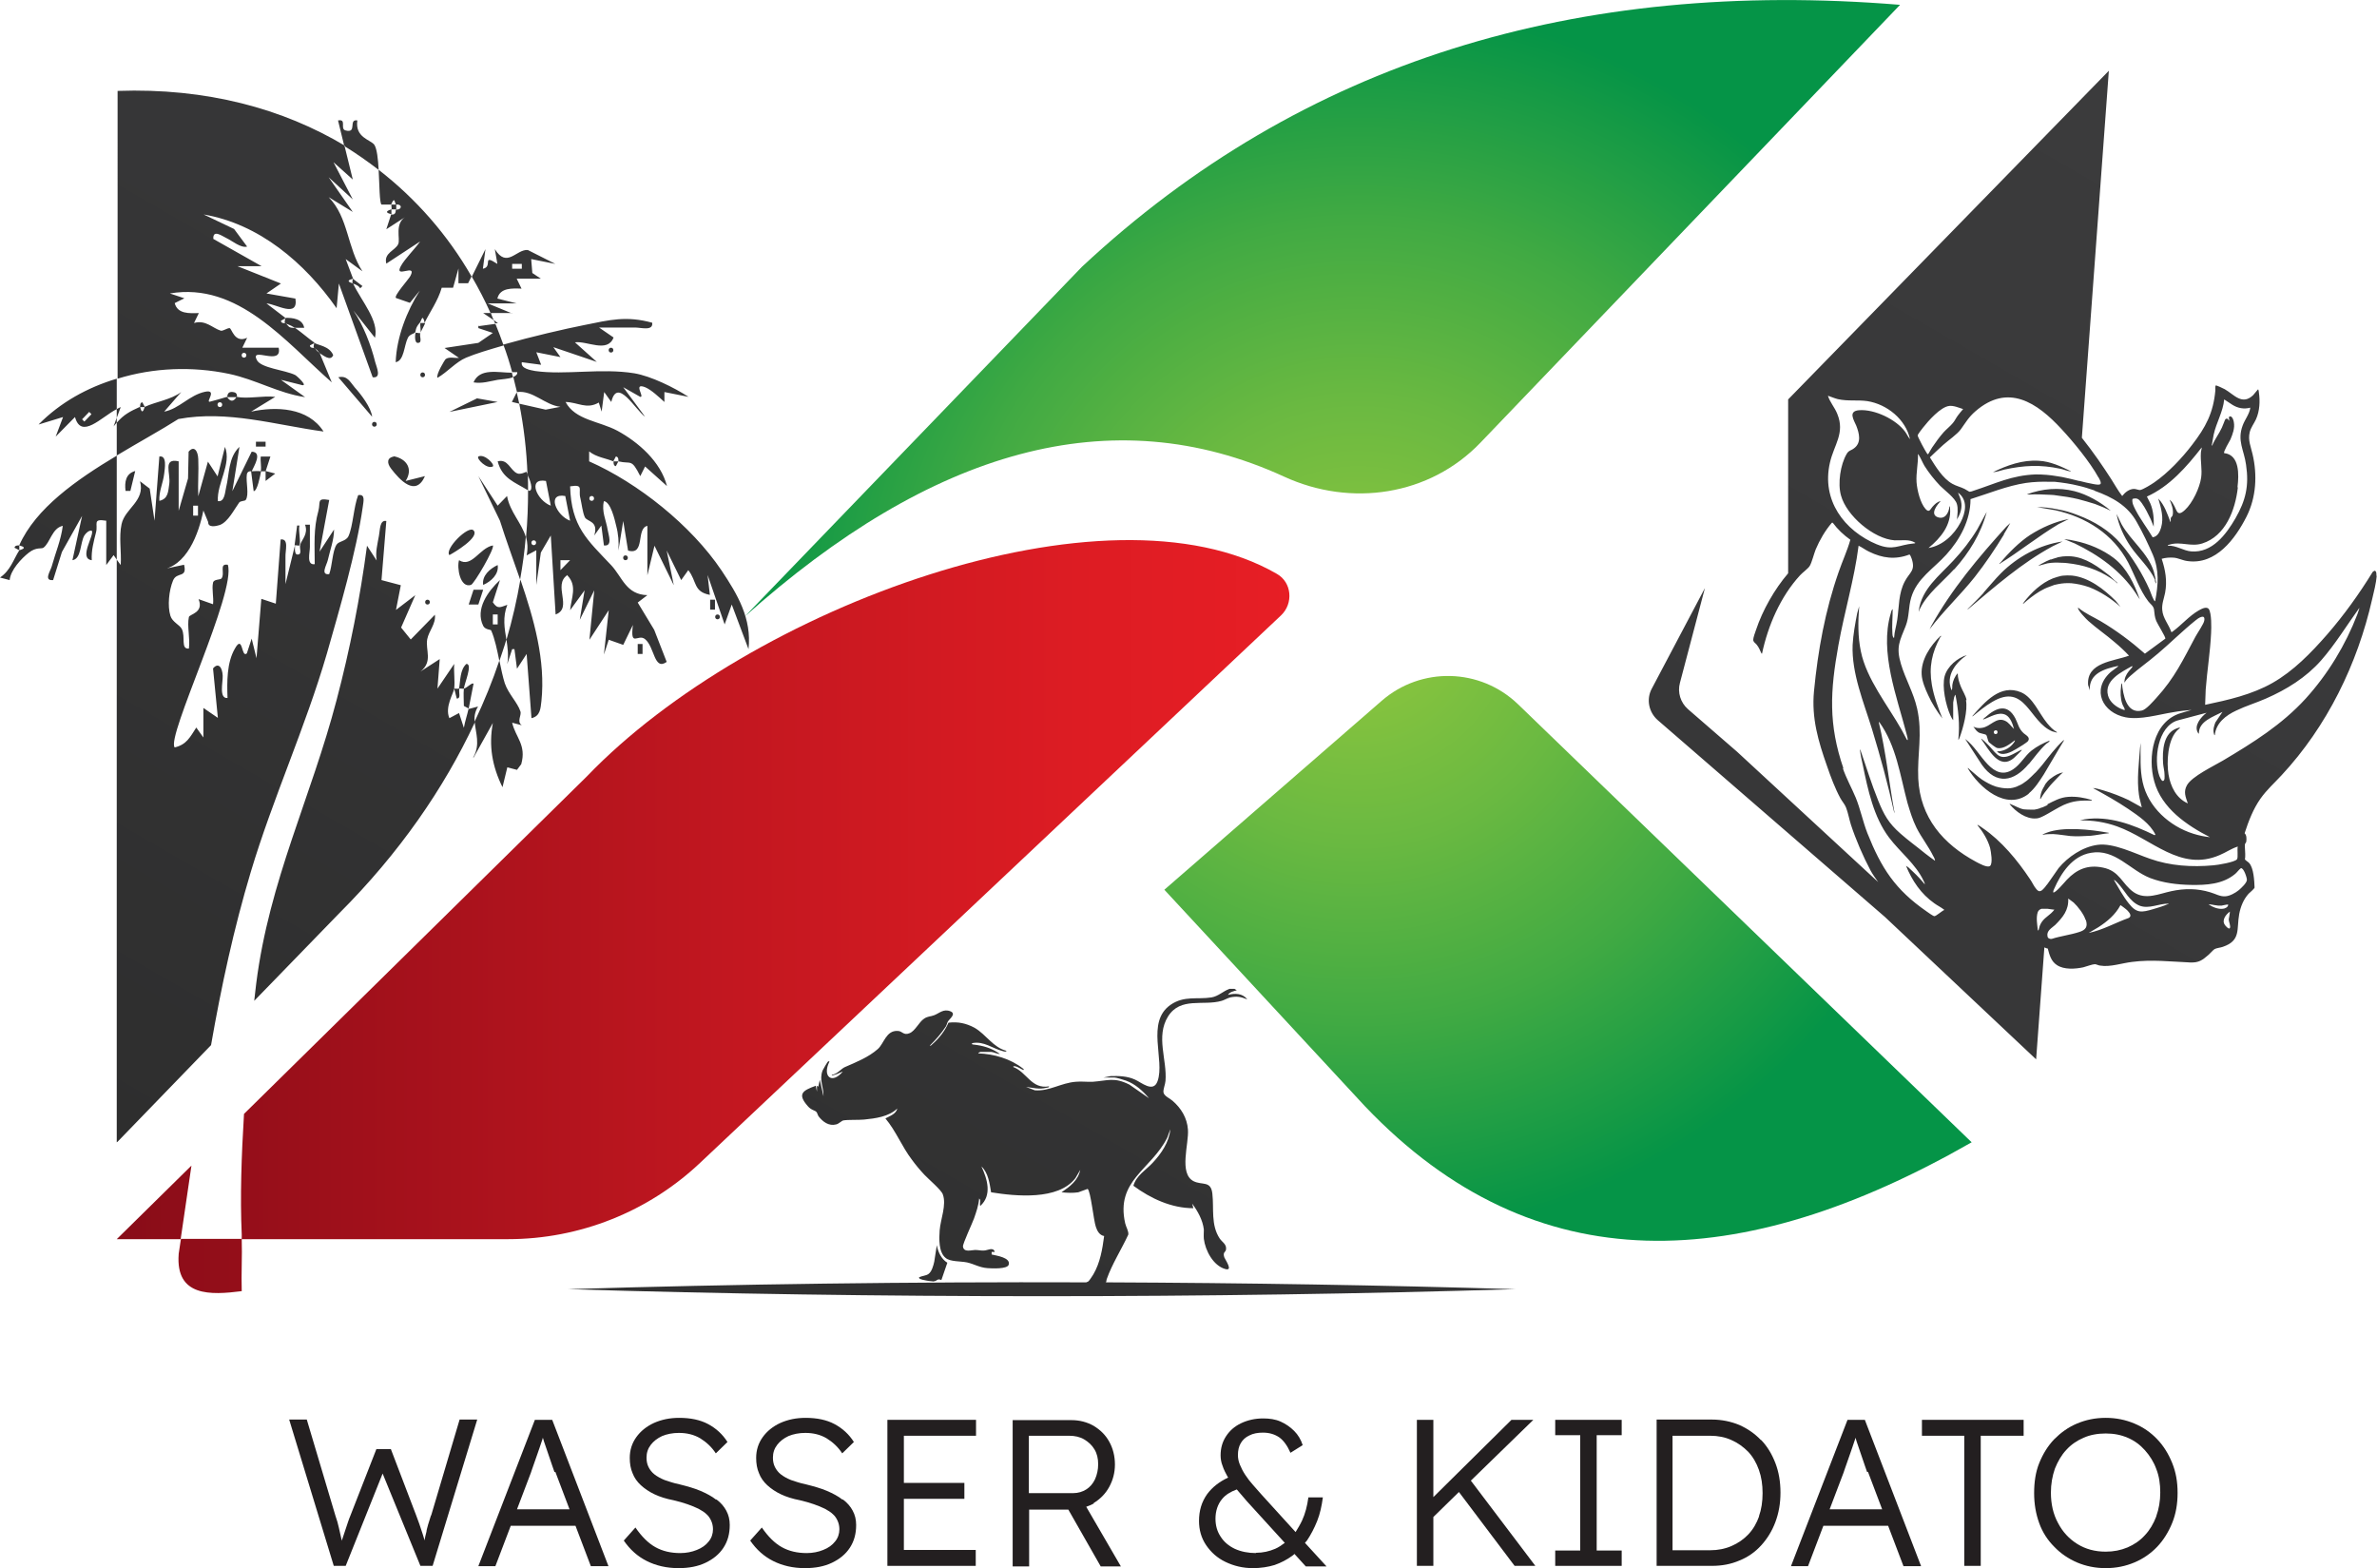
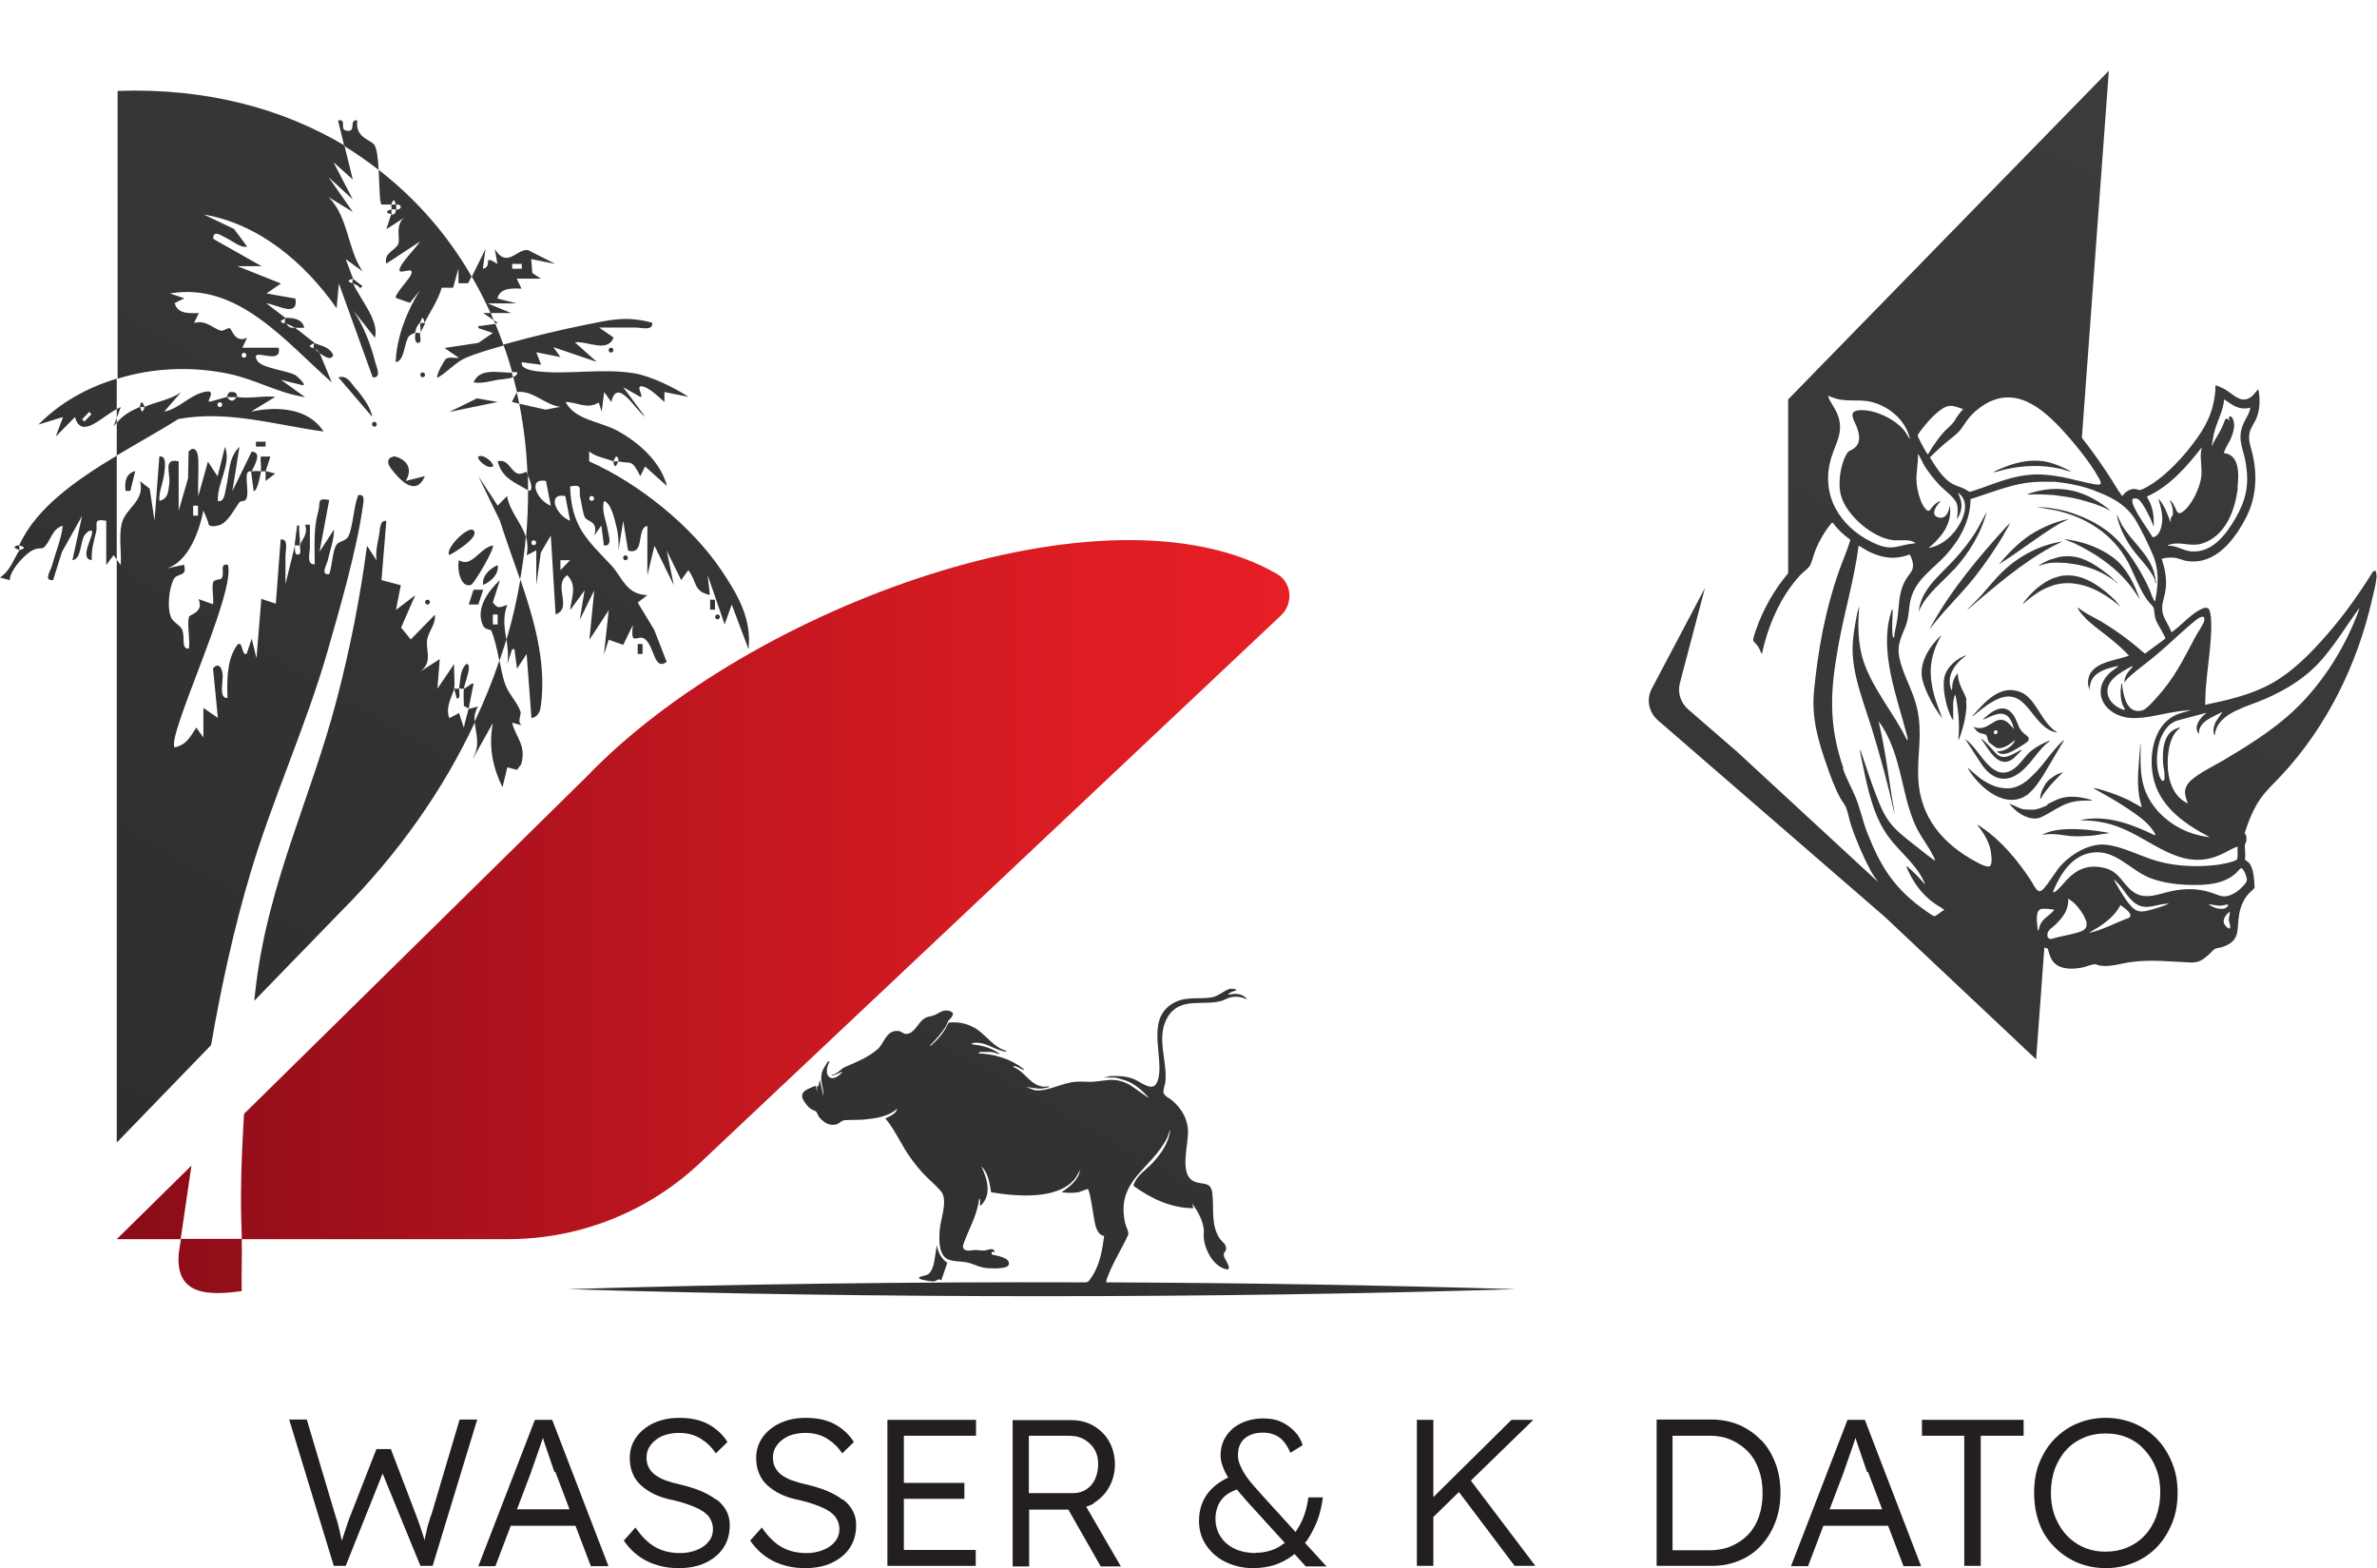
<svg xmlns="http://www.w3.org/2000/svg" id="Layer_2" data-name="Layer 2" viewBox="0 0 83.68 55.2">
  <defs>
    <style>
      .cls-1 {
        fill: url(#linear-gradient-2);
      }

      .cls-2 {
        fill: #231f20;
      }

      .cls-3 {
        fill: url(#radial-gradient);
      }

      .cls-4 {
        fill: url(#linear-gradient);
      }
    </style>
    <radialGradient id="radial-gradient" cx="47.82" cy="21.84" fx="47.82" fy="21.84" r="21.72" gradientUnits="userSpaceOnUse">
      <stop offset="0" stop-color="#8dc63f" />
      <stop offset=".14" stop-color="#83c23f" />
      <stop offset=".36" stop-color="#6ab941" />
      <stop offset=".65" stop-color="#41aa43" />
      <stop offset=".98" stop-color="#089546" />
      <stop offset="1" stop-color="#059447" />
    </radialGradient>
    <linearGradient id="linear-gradient" x1="4.11" y1="32.27" x2="45.39" y2="32.27" gradientUnits="userSpaceOnUse">
      <stop offset="0" stop-color="#880c18" />
      <stop offset=".15" stop-color="#9a0f1a" />
      <stop offset=".53" stop-color="#c31720" />
      <stop offset=".82" stop-color="#dd1c23" />
      <stop offset="1" stop-color="#e71e25" />
    </linearGradient>
    <linearGradient id="linear-gradient-2" x1="22.51" y1="50.83" x2="56.38" y2="-7.83" gradientUnits="userSpaceOnUse">
      <stop offset="0" stop-color="#2e2e2e" />
      <stop offset=".46" stop-color="#363637" />
      <stop offset="1" stop-color="#3b3b3c" />
    </linearGradient>
  </defs>
  <g id="Layer_1-2" data-name="Layer 1">
    <g>
      <g>
-         <path class="cls-3" d="M45.21,16.78c-6.08-2.79-12.42-.95-18.99,4.92l11.87-12.31C45.85,2.15,55.52-.76,66.89.17l-14.77,15.41c-1.79,1.87-4.56,2.28-6.91,1.2ZM53.44,24.79c-1.33-1.28-3.41-1.33-4.8-.12l-7.65,6.65,7.07,7.63c5.99,6.28,13.26,5.89,21.35,1.26l-15.97-15.42Z" />
        <path class="cls-4" d="M6.74,41.03c-.13.86-.25,1.73-.38,2.59h-2.25l2.63-2.59ZM44.95,20.2c-5.99-3.46-18.56,1.16-24.29,7.13l-12.07,11.88c-.09,1.47-.14,2.93-.08,4.24,0,.06,0,.11,0,.17h9.37c2.52,0,4.94-.96,6.77-2.69l20.45-19.27c.44-.42.38-1.16-.15-1.46ZM6.29,44.15c-.11,1.5,1.12,1.44,2.22,1.3-.02-.61.02-1.23,0-1.84h-2.14c-.03.18-.05.35-.08.53Z" />
        <path class="cls-1" d="M38.92,45.14c4.9.02,9.76.1,14.43.24-10.76.33-22.59.33-33.35,0,5.88-.18,12.07-.26,18.24-.24.02-.01.05-.02.07-.03.05-.04.14-.19.18-.25.24-.41.32-.89.38-1.35-.16-.03-.24-.17-.29-.32-.08-.22-.18-1.25-.29-1.34l-.33.12c-.2.03-.38.02-.59,0,.29-.2.58-.41.66-.79l-.17.29c-.6.79-2.11.64-2.97.5-.05-.31-.1-.69-.34-.91.21.45.38,1.01-.04,1.39-.04-.07.04-.21-.04-.26-.02.24-.1.47-.18.7-.06.17-.4.89-.39.99.03.22.3.12.43.12.11,0,.23.03.31.02.12,0,.33-.14.38.05h-.11s0,.09,0,.09c.17.04.68.11.6.36-.05.16-.6.13-.74.12-.29-.02-.46-.14-.72-.2-.23-.05-.6-.02-.76-.16-.25-.2-.23-.68-.21-.97.03-.39.25-.9.11-1.27-.05-.15-.51-.54-.65-.69-.15-.16-.31-.35-.44-.53-.35-.46-.56-1.01-.93-1.45.16-.09.37-.15.42-.35-.3.29-.77.35-1.17.39-.21.02-.55,0-.73.03-.06.01-.16.12-.25.14-.26.07-.47-.09-.62-.28-.03-.04-.05-.13-.08-.16-.06-.06-.18-.06-.3-.2-.38-.43-.19-.55.28-.72l.04.21v-.21s.05.03.05.03l.05-.24.13.58c.01-.33-.16-.57-.03-.91.02-.04.17-.31.2-.32.01,0,.04,0,.04.01-.26.51.08.82.47.35-.09.03-.17.08-.27.11-.02,0-.12.05-.12,0,.18,0,.34-.22.47-.27.39-.17.82-.34,1.15-.63.22-.19.29-.66.7-.64.17,0,.2.17.42.08.2-.08.33-.39.51-.51.13-.09.22-.07.35-.12.19-.07.33-.24.58-.14.22.09-.04.27-.09.36-.03.05-.04.12-.07.17-.17.26-.35.46-.57.68.05.01.06-.03.09-.05.23-.2.45-.47.57-.76.34-.04.62.02.92.18.41.24.65.69,1.12.81,0,.05-.1.02-.13.01-.36-.09-.66-.36-1.07-.28-.04.03,0,.05.04.05.35.04.63.12.93.33-.08.01-.23-.07-.3-.07h-.39s-.08.03-.07.05c.55.02,1.14.19,1.58.54.05.05.02.05-.03.03-.07-.03-.15-.09-.23-.11-.02,0-.09-.03-.09.02.48.18.64.79,1.26.68,0,.05-.05.04-.09.05-.24.07-.49,0-.72-.03l.31.12c.51.04.92-.26,1.44-.3.2-.02.4.01.6,0,.54-.04.75-.17,1.29.1l.69.48c-.22-.26-.48-.5-.81-.62-.09-.03-.34-.11-.41-.11h-.38l.25-.05c.29-.01.58,0,.85.12.23.1.65.48.8.06.27-.75-.42-2.08.46-2.69.48-.33.94-.18,1.44-.26.24-.04.41-.22.63-.3h.18l.08.05c-.11.03-.25.06-.31.16.25-.06.51-.06.68.16-.22-.09-.37-.12-.6-.07-.11.03-.2.09-.3.12-.65.19-1.45-.15-1.89.55-.44.71-.03,1.52-.09,2.27-.01.13-.09.3-.07.41.03.13.22.2.32.29.3.26.51.6.54,1.01.04.5-.33,1.55.2,1.82.3.15.61-.03.66.44.06.52-.06,1.1.26,1.58.09.13.25.2.22.39-.02.1-.12.08-.06.27.03.08.33.5.03.41-.42-.12-.7-.65-.75-1.06-.01-.11,0-.23,0-.33-.04-.33-.21-.64-.41-.91l.04.16c-.77,0-1.5-.34-2.11-.79.1-.36.45-.56.68-.81.3-.32.58-.73.62-1.18l-.11.3c-.57,1.13-1.82,1.5-1.48,3.01.03.13.13.29.11.4-.24.52-.57,1.03-.76,1.57-.01.03-.01.07-.02.1ZM32.88,45.1c.11,0,.11-.11.26-.04l.21-.61c-.21-.13-.33-.38-.37-.62l-.09.58c-.03.14-.09.36-.21.44-.09.06-.22.06-.32.11-.06.08.29.12.33.13.06,0,.13.02.19.02ZM12.13,5.14l.29,1.18-.68-.61.68,1.31-.85-.78.85,1.22-.85-.52c.7.71.65,1.79,1.19,2.61l-.59-.43.26.69c-.35.09,0,.16,0,.17.3.63.92,1.31.77,1.91l-.76-.96c.35.52.62,1.21.77,1.82.05.18.23.57-.09.53l-1.19-3.3-.08.87c-1.12-1.6-2.73-2.97-4.68-3.3l1.07.51.46.62c-.22.06-.52-.2-.73-.3-.15-.07-.48-.32-.46.03l1.7.96h-.85s1.53.61,1.53.61l-.51.35,1.02.18c.11.7-.68.19-1.02.17l.68.52-.17.09c0,.11.16.08.17.09.14.14.08.15.34.17.23.16.45.36.68.52l-.17.09c0,.11.16.08.17.09.06.06.06.11.17.17l.43,1.04c-1.63-1.43-3.3-3.54-5.7-3.13l.51.17-.34.17c.1.39.52.36.85.35l-.17.35c.41-.12.65.18.94.27.08.02.22-.09.31-.09.08,0,.17.55.62.34l-.17.35h1.28c.14.67-1.02-.06-.77.43.14.29.98.35,1.35.53.05.02.53.46.18.34l-.68-.17.85.61c-.95-.14-1.73-.62-2.68-.82-1.29-.27-2.66-.22-3.92.17V3.2c3.12-.11,5.82.62,8.02,1.94ZM8.59,12.59c.11,0,.11-.17,0-.17s-.11.17,0,.17ZM5.02,14.16c-.11,0-.08.17-.09.17h.17l-.09-.17ZM4.25,14.33s-.09.04-.14.07v.31l.14-.38ZM12.42,9.98s.21.06.26.17l.08-.08-.34-.26s-.03.14,0,.17ZM10.03,11.37c.08.05.19.06.34.17.11,0,.23,0,.34,0-.06-.32-.41-.36-.68-.35.03.03-.03.16,0,.17ZM10.54,19.2c.06-.13-.04-.5,0-.7h-.08s-.09.7-.09.7c.01-.02.16.02.17,0ZM8.25,13.81c-.28-.07-.24.17-.25.17h.34s.03-.14-.09-.17ZM11.05,12.24s.15.08.17.17c.15.09.42.33.51.09-.14-.33-.54-.34-.68-.44.03.03-.03.13,0,.17ZM9.18,16.59c-.11-.02-.23,0-.34,0l.09.7c.13,0,.23-.54.26-.7ZM4.11,16.04v-1.16c.25-.29.47-.4.82-.56.09.36.15,0,.17,0,.39-.18.92-.25,1.28-.52l-.6.69c.53-.1.88-.58,1.44-.7.45-.09,0,.38.17.35.12-.03.44-.12.6-.17.12.18.23.18.34,0,.39.08.94-.05,1.36,0l-.85.52c.88-.19,2.01-.15,2.55.7-1.69-.23-3.38-.76-5.11-.44-.63.4-1.4.82-2.18,1.29ZM7.74,14.33c.11,0,.11-.17,0-.17s-.11.17,0,.17ZM9.69,16.67l-.34-.09v.35s.34-.26.34-.26ZM16.67,13.46c.3.05.57-.04.85-.09.13-.02.38-.03.54-.09-.01-.05-.03-.11-.04-.16-.48,0-1.13-.18-1.35.34ZM16.84,11.46v.09s.51.17.51.17l-.51.35-1.19.18.51.35c-.15.01-.35-.05-.47.04-.03.02-.35.55-.29.66.35-.2.65-.56,1.01-.71.33-.14.8-.28,1.32-.43-.09-.26-.19-.51-.29-.76l-.58.08ZM18.03,14.15l.25.06c-.03-.13-.06-.27-.09-.4l-.17.34ZM17.01,11.02l.37.25c-.04-.08-.07-.17-.1-.25h-.26ZM18.52,16.61s-.21.11-.32.05c-.24-.11-.32-.52-.68-.42.16.61.6.73,1.07,1.02,0-.18,0-.37-.01-.55-.02-.05-.05-.1-.05-.1ZM13.78,7.54v-.17s-.35.09,0,.17ZM14.71,12.07c.18,0,.04-.24.09-.35-.02.03-.16-.03-.17,0-.02.04-.05.37.09.35ZM13.95,7.2h-.17c-.01.06.02.14,0,.17h.17v-.17ZM14.8,11.72c.03-.08.12-.23.17-.35h-.17c-.02.1.03.29,0,.35ZM13.33,5.98c.03.55.03,1.16.1,1.22h.34c.13-.31.12-.06.17,0,0,0,.17-.02.17.09-.03.11-.16.08-.17.09-.02.02.02.2-.17.17l-.17.52.68-.44c-.4.24-.18.78-.26.96-.1.23-.52.31-.42.69l1.19-.78c-.18.26-.54.61-.68.87-.25.46.58-.12.34.34-.06.12-.6.71-.51.78l.49.17.35-.43c-.46.72-.82,1.65-.85,2.52.3-.05.29-.58.43-.86.06-.12.22-.15.25-.18.04-.07,0-.16.17-.35.06-.07.09-.34.17,0,.17-.36.47-.77.6-1.23h.4s.19-.68.19-.68v.52s.34,0,.34,0l.12-.24c-.84-1.46-1.95-2.73-3.28-3.76ZM9.52,16.07h-.34c-.02.17.03.36,0,.52.06,0,.11,0,.17,0l.17-.52ZM15.05,21.11c-.11,0-.11.17,0,.17s.11-.17,0-.17ZM13.86,16.07c-.22.04-.26.21-.09.43.3.39.86,1.01,1.19.26l-.68.17c.27-.42.04-.78-.42-.87ZM13.18,14.85c-.11,0-.11.17,0,.17s.11-.17,0-.17ZM14.88,13.11c-.11,0-.11.17,0,.17s.11-.17,0-.17ZM17.52,17.8l-.68-1.04.76,1.57c.21.67.47,1.37.71,2.07.09-.5.16-1.01.2-1.5-.15-.5-.56-.88-.66-1.44l-.34.35ZM4.42,17.28h.17s.17-.7.17-.7c-.33.09-.38.38-.34.7ZM9.35,15.72v-.17h-.34v.17h.34ZM16.16,19.72c-.08.25.03.99.42.87.11-.03.85-1.3.77-1.39-.47.09-.74.8-1.19.52ZM17.82,22.53c-.07.25-.16.49-.24.74-.08-.39-.16-.79-.29-1.08-.01-.03-.21-.02-.28-.16-.29-.59.17-1.22.59-1.61l-.25.78c.17.26.27.17.51.09-.17.43-.1.83-.03,1.24ZM17.52,21.63h-.17v.35h.17v-.35ZM16.84,16.07c-.08.07.3.46.51.35.08-.07-.3-.46-.51-.35ZM15.82,19.54c.17-.09,1.08-.63.85-.87-.18-.19-1.03.66-.85.87ZM16.78,14.03l-.96.47,1.7-.35-.74-.13ZM17.52,19.89c-.28.13-.56.38-.51.7.28-.12.56-.38.51-.7ZM16.84,21.28l.17-.52h-.34s-.17.52-.17.52h.34ZM11.91,13.28l1.19,1.39c-.03-.32-.4-.8-.61-1.03-.17-.2-.26-.43-.58-.36ZM16.33,24.24c.02-.19.32-.87.09-.87-.23.2-.21.6-.26.87.06-.01.12.01.17,0ZM16.33,24.85l.17.09c.06-.28.11-.59.17-.87-.05-.06-.22.14-.34.17-.02.2,0,.41,0,.61ZM4.11,40.21v-20.51l.14.19c.03-.47-.07-.98.03-1.44.12-.56.84-.81.65-1.51l.34.26.17,1.13.17-2.26c.28-.05.19.43.17.61-.04.33-.19.62-.17.95.32-.07.31-.34.35-.6.05-.37-.24-.92.33-.79v1.74s.33-1.14.33-1.14l.02-.94c.19-.23.33-.03.34.26.02.43-.02.87,0,1.31l.34-1.22.34.52.26-1.04c.24.61-.29,1.28-.25,1.91.24.04.25-.31.29-.48.12-.48.07-1.05.47-1.43l-.25,1.56.68-1.39c.4.01.07.53,0,.69,0,0-.15-.03-.17.11-.04.27.09.71-.04.9-.03.04-.19.03-.23.09-.18.25-.39.68-.68.79-.12.04-.42.11-.41-.1l-.17-.41c-.16.81-.59,2-1.53,2.09l.85-.18c.12.49-.26.23-.39.56-.14.34-.2.89-.09,1.24.07.22.32.31.4.46.14.28-.05.72.25.69.05-.35-.07-.79,0-1.11.02-.1.54-.15.34-.63l.51.18c.03-.24-.05-.53,0-.76.03-.13.25-.09.3-.15.13-.19-.1-.53.22-.48.31.95-2.18,6.07-1.87,6.43.42-.1.54-.36.76-.7l.25.35v-1.04s.51.35.51.35l-.17-1.74c.19-.23.33-.03.34.26.01.22-.14.81.17.78-.02-.56-.03-1.24.26-1.74.29-.52.22.35.42.17l.17-.52.17.69.17-2.09.51.17.17-2.26c.3-.04.16.4.17.61,0,.32,0,.64,0,.96l.34-1.39s-.05.37.09.35c.17,0,.05-.22.09-.35.05-.17.29-.37.17-.7h.17c0,.26,0,.52,0,.78,0,.21-.13.65.17.61,0-.66-.05-1.24.13-1.88.08-.31-.07-.46.38-.38l-.34,1.82.51-.78c0,.37-.14.72-.22,1.08-.04.17-.27.53.05.49.11-.3.11-.81.26-1.04.09-.13.33-.11.42-.3.16-.36.18-1.03.34-1.44.27-.05.18.24.16.42-.22,1.56-.82,3.61-1.26,5.15-.76,2.61-1.9,5.09-2.68,7.69-.6,2-1.04,4.04-1.4,6.1l-3.29,3.4ZM6.8,18.15h.17v-.35h-.17v.35ZM16.16,24.24c-.05.01-.11,0-.17,0l.09.35c.16,0,.06-.21.09-.35ZM16.5,24.93c-.05.23-.13.46-.17.69l-.17-.52-.34.18c-.17-.39.15-.88.17-1.04.03-.28-.02-.59,0-.87l-.59.87.08-1.04-.68.44c.45-.35.17-.76.24-1.14.06-.3.31-.54.27-.86l-.85.87-.34-.42.5-1.14-.68.52.17-.87-.68-.18.17-2.08c-.24-.05-.22.33-.26.52-.05.29-.13.57-.08.87l-.34-.52c-.24,1.82-.6,3.65-1.07,5.43-.9,3.44-2.37,6.35-2.83,9.98-.02.2-.05.4-.07.61l2.99-3.08c2.12-2.12,3.69-4.4,4.77-6.71-.02-.19,0-.38.12-.57l-.34.09ZM1.36,14.94c.77-.78,1.72-1.3,2.75-1.61v1.07c-.54.28-1.25,1.08-1.47.28l-.68.69.26-.69-.85.26ZM2.89,14.76l.08.08.25-.26-.08-.08-.25.26ZM18.03,11.02h-.76c-.2-.44-.42-.87-.66-1.28l.48-.97-.09.69c.37-.07-.06-.54.51-.17l-.09-.52c.43.69.75,0,1.16.03l.97.49-.85-.17.04.49.3.2h-.85s.17.35.17.35c-.32-.01-.76-.04-.85.35l.68.17h-1.02s.85.35.85.35ZM18.03,9.46h.34v-.17h-.34v.17ZM12.58,4.24c-.33-.06.01.47-.42.35-.2-.06.06-.41-.26-.35l.22.9c.42.26.82.54,1.21.84-.02-.38-.06-.74-.15-.88-.12-.18-.69-.25-.6-.86ZM17.38,11.27s.03.07.05.11h.1s-.14-.11-.14-.11ZM22.02,19.72c.11,0,.11-.17,0-.17s-.11.17,0,.17ZM21.68,16.41l.09-.17h-.17s-.02.17.09.17ZM19.98,20.24c-.54.35.2,1.16-.42,1.39l-.17-2.78-.35.6-.16,1.14v-1.22s-.34.18-.34.18c.05-.25.03-.46-.02-.65.05-.55.07-1.1.07-1.64.01,0,.03.01.04.02.16-.03.03-.39-.06-.57-.03-.85-.13-1.69-.29-2.5l.93.21.52-.1c-.55-.06-.96-.59-1.53-.52h0c-.04-.17-.09-.35-.13-.53.08-.04.15-.08.14-.17-.05,0-.11,0-.18,0-.09-.33-.19-.65-.31-.97.99-.28,2.15-.55,2.86-.69.89-.18,1.47-.33,2.38-.08.04.3-.39.17-.59.17-.43,0-.85,0-1.28,0l.51.35c-.21.56-.94.11-1.36.17l.77.69-1.53-.52.25.35-.85-.17.17.44-.68-.09c-.05.23.32.28.47.31,1.06.15,2.32-.11,3.49.08.59.1,1.4.5,1.91.83l-.85-.17v.35c-.19-.17-.46-.43-.68-.52-.44-.17,0,.36-.17.34l-.6-.34.77,1.04c-.35-.25-.98-1.41-1.19-.52l-.25-.35-.09.69-.1-.32c-.43.25-.73-.01-1.17-.02.34.64,1.18.67,1.82,1.01.74.4,1.53,1.09,1.75,1.95l-.77-.69-.17.34c-.32-.64-.32-.41-.77-.52,0,0,.02-.17-.09-.17l-.09.17c-.25-.11-.59-.14-.85-.35v.35c1.72.76,3.59,2.25,4.66,3.84.56.84,1.07,1.69.95,2.77l-.59-1.57-.25.7-.6-1.74.08.7c-.59-.11-.45-.48-.76-.87l-.25.35-.51-1.04.25,1.22-.68-1.39-.25,1.04v-1.74c-.41.09-.06,1.05-.68.87l-.17-1.04-.17,1.04c.02-.3,0-.58-.08-.88-.05-.21-.19-.83-.43-.86-.09.36.08.68.13,1,.03.19.19.6-.13.56l-.09-.7-.25.35c.16-.52-.25-.48-.33-.64-.08-.17-.11-.47-.16-.68-.08-.3.14-.49-.36-.41.04,1.42.6,1.88,1.45,2.78.39.42.52,1.03,1.27,1.05l-.34.26.58.96.44,1.13c-.45.32-.42-.52-.76-.8-.25-.21-.53.32-.43-.5l-.34.7-.51-.18-.17.52.17-1.56-.68,1.04.17-1.74-.51,1.04.17-1.04-.51.7c.04-.43.26-.85-.09-1.22ZM20.83,17.63c.11,0,.11-.17,0-.17s-.11.17,0,.17ZM18.79,19.02c-.11,0-.11.17,0,.17s.11-.17,0-.17ZM19.39,17.8l-.17-.87c-.67-.12-.32.69.17.87ZM20.07,18.33l-.17-.87c-.67-.12-.32.69.17.87ZM20.07,19.72h-.34s0,.35,0,.35l.34-.35ZM17.86,23.37l.17-.52h.08s.09.69.09.69l.34-.52.17,2.26c.31-.07.32-.34.35-.6.15-1.43-.26-2.88-.74-4.28-.12.7-.28,1.41-.49,2.12.04.27.08.55.03.84ZM25.17,21.46v-.35h-.17v.35h.17ZM25.26,21.8c.11,0,.11-.17,0-.17s-.11.17,0,.17ZM22.45,23.02h.17v-.35h-.17v.35ZM.51,19.28l.17.09v-.17s-.17-.02-.17.09ZM.68,19.2c.35.09.01.16,0,.17-.21.33-.31.71-.68.96l.34.09c.03-.35.41-.76.68-.97.26-.2.44-.12.51-.17.24-.18.3-.69.68-.77-.06.49-.26.96-.39,1.43-.05.17-.29.51.05.48l.31-.99.71-1.27-.34,1.56c.32-.05.27-.62.42-.87.05-.08.16-.19.26-.17.11.14-.48.98,0,1.04-.02-.34.07-.66.15-.98.08-.3-.14-.49.36-.41v1.56s.26-.35.26-.35l.11.16v-3.66c-1.42.85-2.85,1.85-3.43,3.15ZM21.51,12.41c.11,0,.11-.17,0-.17s-.11.17,0,.17ZM4.11,14.88v-.18l-.11.31c.04-.06.08-.09.11-.14ZM16.67,26.67l.68-1.22c-.15.81-.02,1.53.34,2.26l.17-.7.34.09.15-.2c.19-.68-.2-.94-.32-1.46l.34.09c-.19-.13,0-.35-.05-.49-.1-.31-.42-.61-.55-.99-.07-.22-.13-.51-.19-.8-.24.72-.53,1.43-.87,2.15.03.39.21.81-.05,1.26ZM72.95,20.26h0c-.08,0-.17-.01-.26,0-.09,0-.18.02-.27.05-.41.11-.79.43-1.06.75-.03.03-.13.16-.14.18,0,0,0,.02,0,.02.18-.16.37-.31.58-.44.12-.07.24-.13.36-.17.05-.02.11-.04.16-.06.05-.01.1-.02.14-.03.15-.03.3-.04.46-.03h0c.2.02.4.06.63.14.41.16.78.41,1.1.69l-.17-.21c-.41-.41-.95-.83-1.54-.89ZM72.08,28.34c-.07.03-.14.07-.21.09-.02,0-.04.01-.05.02-.06.02-.13.04-.2.05-.03,0-.05,0-.08,0-.09,0-.19,0-.29-.01-.17-.03-.3-.12-.46-.18-.01,0-.05-.03-.04,0,.21.26.58.53.93.5.09,0,.19-.05.29-.1.04-.02.07-.04.11-.06.09-.05.17-.1.26-.15,0,0,0,0,0,0h0c.11-.06.21-.12.3-.16.36-.16.59-.16.97-.16.02,0,.03.01.03-.02-.27-.08-.54-.13-.83-.11-.29.02-.51.15-.73.26ZM72.19,19.69c-.1.04-.2.09-.31.15-.04.02-.09.05-.13.08l.33-.09c.16-.03.33-.03.49-.02.14,0,.27.02.41.04.54.08,1.07.29,1.49.62.02.02.06.07.08.06-.03-.04-.07-.07-.11-.1-.09-.09-.17-.17-.27-.24-.5-.39-.93-.63-1.43-.61,0,0,0,0,0,0-.08,0-.17.01-.26.03-.02,0-.05.01-.07.02-.07.02-.14.04-.22.07ZM75.86,20.43s.01.09.05.11c-.02-.14-.05-.29-.09-.43-.21-.65-.8-1.07-1.13-1.65l-.18-.37c.08.41.26.8.49,1.14.27.4.67.74.87,1.19ZM72.06,29.31c-.05.02-.12.04-.16.08.13-.03.25-.03.38-.03h0c.2.01.41.05.61.07.23.02.48,0,.71-.01.21-.02.43-.07.64-.09,0-.02-.03-.02-.04-.02-.6-.11-1.57-.22-2.14,0ZM72.67,18.98l.37.15h0c.83.4,1.62.96,2.14,1.74l.15.23c-.19-.54-.46-1.11-.92-1.46-.38-.29-.87-.5-1.36-.6h0c-.12-.03-.25-.05-.37-.06ZM71.35,17.4s.05.01.07.01c.27-.02.53,0,.79.01.06,0,.12.01.19.02.25.03.51.07.76.13h0c.2.05.39.11.59.17.19.07.38.15.56.24-.37-.31-.82-.57-1.28-.69-.56-.14-1.13-.09-1.67.11ZM69.83,20.87c-.18.2-.38.39-.57.58.02,0,.03-.01.04-.02.94-.79,1.87-1.61,2.96-2.2l.35-.17c-.82.12-1.59.54-2.17,1.12-.21.21-.41.46-.61.68ZM68.8,20.04c.52-.58.94-1.26,1.14-2.02l-.33.61c-.24.4-.53.77-.85,1.11-.48.52-1.11.99-1.21,1.75,0,.01-.01.04,0,.04.01-.03.02-.07.04-.1.25-.53.81-.96,1.2-1.39ZM72.27,25.75s.1.03.14.04v-.02c-.13-.07-.24-.19-.34-.31-.29-.35-.5-.91-.92-1.09-.73-.31-1.28.35-1.71.83v.02c.22-.18.45-.37.69-.51,1.18-.7,1.3.71,2.13,1.04ZM70.31,26.56c-.12-.1-.24-.27-.37-.39-.06-.06-.12-.12-.19-.17v.02c.26.35.62,1.11,1.15.66.03-.03.27-.26.27-.27,0,0,0-.02,0-.02-.26.11-.59.4-.86.17ZM71.4,26.08c-.04.06-.34.24-.41.28-.18.11-.51.29-.69.09.21,0,.41-.09.55-.25.02-.02.1-.12.08-.14-.16.12-.4.32-.62.27-.04,0-.26-.17-.29-.2-.05-.07-.06-.22-.1-.26-.03-.03-.21-.05-.27-.09-.03-.02-.06-.05-.08-.07l-.1-.13c.1.05.2.06.31.04.29-.04.49-.39.8-.25.14.06.21.19.32.29-.04-.16-.12-.4-.28-.49-.26-.14-.56.08-.81.16.01-.03.06-.07.09-.09.37-.33.77-.49,1.05.05.1.2.11.35.29.52.08.07.24.14.16.27ZM70.24,25.71c-.08.02-.06.14.02.13.09,0,.08-.16-.02-.13ZM71.42,27.93c.22-.18.38-.44.53-.67l.55-.93h0s.17-.28.17-.28c0,0-.04.02-.04.02-.27.25-.5.56-.73.85-.07.08-.13.16-.2.23-.02.03-.05.05-.07.07-.08.08-.16.16-.24.23-.02.01-.03.03-.05.04-.09.07-.18.13-.28.17-.01,0-.03.01-.04.02-.1.04-.21.07-.32.07-.01,0-.03,0-.04,0-.12,0-.25-.02-.39-.06,0,0-.02,0-.03-.01-.15-.05-.3-.13-.47-.24-.17-.12-.3-.25-.46-.38-.01-.01-.02-.03-.04-.02.4.68,1.36,1.52,2.15.9ZM69.23,24.64c-.03-.16-.14-.32-.2-.47-.06-.15-.11-.3-.11-.47-.1.1-.17.27-.19.41,0,.01,0,.21-.03.18-.21-.5.14-.96.54-1.23-.33.1-.68.39-.78.74-.1.38.04,1.02.2,1.38.03.06.06.13.1.17v-.62s.02-.13.03-.17c0-.01.04-.12.05-.1.1.52.16,1.05.1,1.58.02,0,.03-.04.04-.06.13-.34.3-.98.23-1.33ZM68.32,22.42s.03-.03,0-.04c-.36.34-.7.85-.67,1.36.01.23.13.52.23.73.13.29.31.57.5.82-.15-.38-.3-.77-.37-1.18-.11-.63,0-1.14.3-1.69ZM70.54,18.81c.08-.13.16-.27.23-.4-.05.04-.09.09-.14.13-.98,1.08-1.93,2.21-2.64,3.49-.02.04-.04.08-.06.12.49-.65,1.09-1.21,1.59-1.84.37-.47.72-.99,1.03-1.5ZM70.16,16.62c.13,0,.27-.06.4-.09.69-.15,1.27-.18,1.97-.03.11.02.24.08.34.09.01,0,.04.01.04,0-.35-.17-.73-.35-1.13-.37-.58-.04-1.12.16-1.62.4ZM72.18,27.41c-.06.05-.11.1-.16.17-.02.03-.04.06-.05.09-.03.05-.06.1-.08.15-.04.09-.06.19-.07.3.03,0,.02,0,.03-.02.08-.14.17-.26.27-.38.09-.12.2-.22.3-.33.07-.07.13-.14.21-.2-.17.03-.3.11-.43.21,0,0-.02.01-.02.02ZM70.41,19.81s-.03.02-.02.04c.71-.44,1.36-.97,2.08-1.4l.36-.18c-.48.09-.95.3-1.36.56-.37.24-.77.64-1.05.98ZM71.42,26.9c.21-.25.37-.49.62-.72.02-.01.13-.08.11-.11-.22.09-.44.2-.63.35-.24.19-.39.49-.65.66-.34.23-.63.1-.89-.17-.28-.29-.48-.66-.8-.9l.59.91c.51.72,1.13.6,1.65-.03ZM83.67,20.27c-.02.25-.1.57-.16.82-.52,2.29-1.59,4.48-3.19,6.2-.25.27-.52.51-.74.82-.26.37-.42.79-.56,1.22.07.07.07.18.06.28,0,.05-.04.07-.05.11-.01.1.02.32.01.45,0,.03-.01.05-.01.07,0,.04.12.1.15.14.16.18.18.62.19.86,0,.04-.17.18-.21.22-.18.2-.28.45-.33.71-.1.54.07.94-.58,1.16-.08.03-.22.04-.29.08-.05.03-.15.15-.21.2-.22.19-.34.28-.64.27-.69-.03-1.37-.11-2.05-.02-.35.04-.78.19-1.12.13-.05,0-.15-.05-.19-.05-.08,0-.3.08-.41.11-.28.06-.68.09-.93-.08-.2-.13-.26-.35-.32-.58-.04,0-.08-.03-.12-.04l-.29,3.94-5.32-5.01-8-6.93c-.32-.28-.41-.74-.21-1.11l1.87-3.54-.88,3.34c-.09.33.02.69.28.92l1.73,1.5,4.97,4.59c-.09-.13-.19-.26-.27-.41-.26-.49-.52-1.09-.69-1.61-.06-.19-.1-.42-.17-.6-.04-.11-.14-.22-.2-.33-.19-.35-.34-.75-.47-1.13-.31-.88-.55-1.69-.46-2.64.14-1.44.39-2.83.87-4.2.13-.38.3-.74.41-1.13-.24-.17-.45-.37-.62-.6h-.03c-.24.28-.43.61-.57.94-.06.15-.14.47-.21.58-.05.09-.26.24-.34.33-.69.75-1.13,1.77-1.34,2.76-.02,0-.02-.02-.03-.03-.05-.11-.08-.19-.16-.29-.04-.05-.12-.09-.12-.17,0-.07.07-.27.1-.35.23-.69.65-1.43,1.13-1.99v-6.12l11.29-11.57-.95,12.92c.4.5.76,1.03,1.03,1.45.13.2.24.41.39.6.1-.13.25-.25.42-.25.06,0,.15.04.21.04.11-.02.4-.2.5-.27.48-.33.98-.86,1.33-1.32.48-.62.75-1.13.82-1.92,0-.06-.01-.12.01-.17.02-.02.28.11.32.13.33.19.61.58,1,.21.05-.05.1-.13.15-.18,0,0,.02-.03.03-.02.01.01.02.07.02.09.05.32.03.67-.1.96-.07.15-.18.29-.22.45-.07.29.04.51.1.78.17.73.13,1.51-.21,2.19-.4.79-1.08,1.71-2.08,1.57-.17-.02-.33-.11-.49-.12-.14-.01-.28,0-.42.04.13.39.2.78.12,1.2-.04.2-.12.39-.1.6.02.29.23.51.32.78.02,0,.04-.01.06-.03.3-.22.57-.54.9-.73.09-.05.28-.16.36-.05.1.15.09.65.08.84-.03.66-.14,1.33-.19,1.99-.01.18-.01.36-.02.54.81-.17,1.65-.36,2.37-.77.74-.42,1.36-1.06,1.92-1.7.6-.69,1.13-1.43,1.61-2.21l.06-.04c.08,0,.07.13.07.18ZM75.95,23.02c-.3.26-.66.51-.95.77-.08.07-.16.15-.21.24-.01-.14.06-.29.15-.4.03-.04.12-.13.13-.16,0-.02,0-.02-.02-.02-.37.21-.98.5-.84,1.03.06.24.3.42.53.5.02,0,.07.03.06,0,0-.05-.07-.14-.09-.21-.06-.18-.07-.41-.04-.6,0-.04,0-.09.03-.12.04.39.15,1.1.71.96.15-.04.39-.32.5-.44.65-.71.94-1.34,1.38-2.16.07-.13.3-.46.31-.57.04-.25-.22-.08-.31,0-.46.37-.9.81-1.35,1.19ZM78.78,17.17c-.09.78-.43,1.7-1.25,1.96-.41.13-.75-.08-1.15.04,0,0-.09.02-.06.04.28-.02.55.18.82.2.74.06,1.23-.6,1.56-1.17.36-.63.48-1.14.37-1.88-.07-.52-.32-.84-.12-1.38.08-.22.24-.4.27-.63-.22.06-.44.02-.63-.1l-.29-.19c-.04.44-.28.82-.37,1.24-.03.13-.04.26-.07.38h.02c.09-.22.24-.41.34-.63.03-.06.1-.26.12-.29.02-.02.05-.03.07-.02.03,0,.04.06.07.07,0-.06-.05-.17.05-.15.07.02.1.14.11.2.04.21-.04.42-.12.61-.03.06-.26.44-.22.48.55.06.52.77.47,1.19ZM75.07,17.57c-.02.14.05.26.11.38.17.33.41.64.6.96h.02c.16-.03.24-.2.28-.34.1-.34,0-.69-.1-1.02.22.23.32.54.43.83.02-.04,0-.09.01-.14.01-.04.06-.06.07-.12.03-.18-.04-.37-.11-.53.05.04.1.1.13.16.13.2.12.47.41.2.27-.25.52-.78.57-1.14.04-.29-.03-.58-.01-.87,0-.06.03-.13.03-.19-.53.68-1.13,1.37-1.93,1.73l.12.24c.11.26.13.54.12.82l-.11-.27c-.09-.19-.19-.39-.31-.56-.09-.12-.15-.2-.32-.15ZM73.72,17.26c-.18-.06-.36-.12-.54-.16h0c-.28-.07-.56-.11-.84-.14-.06,0-.11,0-.17,0-.28-.01-.57,0-.85.04-.66.1-1.31.37-1.95.57,0,.74-.37,1.42-.85,1.95-.45.5-1.04.84-1.24,1.52-.1.34-.06.65-.19.99-.21.53-.35.74-.17,1.34.16.54.44,1,.57,1.57.2.9,0,1.6.04,2.47.07,1.37.87,2.3,2.04,2.93.1.05.39.22.49.14.1-.09.03-.5,0-.63-.08-.29-.26-.58-.45-.81,0,0,.01,0,.02,0,.03.01.14.09.17.11.66.45,1.22,1.13,1.66,1.79.08.11.14.26.23.36.06.07.1.09.18.05.03-.02.08-.07.13-.13.02-.03.04-.06.07-.09.03-.05.07-.09.1-.14.12-.17.24-.35.3-.43.33-.4.85-.75,1.37-.82.56-.08,1.32.31,1.85.49.7.25,1.48.3,2.23.23.15-.01.75-.11.83-.21.05-.06,0-.36.03-.45-.23.07-.42.21-.64.3-1.38.6-2.38-.57-3.61-1.01-.42-.15-.86-.22-1.31-.21l.17-.04c.87-.13,1.7.19,2.46.56l.03-.02c-.19-.39-.6-.66-.95-.9-.4-.27-.83-.51-1.25-.74.13.01.26.05.39.09.3.09.58.2.86.33l.47.26c-.03-.15-.08-.29-.1-.44-.08-.55,0-1.11.04-1.67l.02-.16c0,.46-.03.93.07,1.38.19.88.95,1.56,1.79,1.82.19.06.39.1.58.12-.82-.42-1.7-1.02-1.96-1.96-.24-.85-.05-2.12.94-2.41l.37-.11c-.21.02-.43.04-.64.08-.52.08-1.16.28-1.68.18-.81-.16-1.21-.96-.54-1.58.08-.07.18-.13.25-.19.01-.01.03-.02.03-.04-.47.1-1.04.26-1,.86l-.06-.19c-.06-.8.9-.83,1.44-1.03-.16-.17-.32-.32-.5-.47-.3-.26-.64-.49-.93-.75-.06-.05-.41-.41-.36-.47.24.2.52.32.78.47.56.33,1.08.72,1.57,1.15l.72-.53c.01-.06-.28-.52-.32-.62-.06-.15-.06-.25-.08-.41-.02-.12-.13-.19-.2-.28-.3-.39-.48-.93-.71-1.37-.53-1-1.48-1.6-2.57-1.84l-.64-.11c.24,0,.49.03.73.08.24.04.47.11.7.2h0c.59.22,1.13.55,1.53,1.02.39.45.76,1.06,1,1.6.05.11.08.23.14.34,0,0,.04.09.06.07.11-.57.15-1.08-.08-1.63-.15-.35-.37-.81-.56-1.14-.32-.59-.87-.89-1.48-1.11ZM64.87,27.03c.13.38.31.69.46,1.05.16.39.25.84.41,1.25.49,1.23.98,1.99,2.08,2.75.04.03.25.18.28.17.06,0,.27-.19.35-.22-.11-.09-.24-.15-.35-.23-.47-.33-.78-.79-1-1.32,0,0,.07.04.08.05.05.05.12.11.17.16.15.14.28.28.41.44,0-.04-.02-.09-.04-.12-.28-.6-.83-1.01-1.22-1.53-.54-.72-.74-1.67-.92-2.54-.04-.17-.08-.36-.1-.53,0-.01,0-.04.01-.02.21.6.39,1.2.63,1.79.2.5.37.8.78,1.16.27.24.59.47.87.7.11.09.23.17.35.26.01-.02-.04-.14-.06-.16-.17-.35-.42-.66-.59-1-.14-.28-.23-.58-.32-.88-.26-.97-.39-2-.99-2.84h-.02c.25,1.04.36,2.11.55,3.16v.05c-.22-1-.49-1.99-.79-2.97-.29-.94-.72-1.96-.68-2.96.02-.37.09-.75.16-1.11l.07-.25c-.04.53-.05,1.07.06,1.59.2.98.95,1.9,1.44,2.77.06.1.11.22.17.32.01.02.01.03.04.03.01-.02-.03-.18-.04-.21-.34-1.31-.96-2.89-.56-4.24.01-.05.03-.13.07-.16,0,.28-.03.59-.01.87,0,.04.01.09.03.12,0,.02,0,.02.03.02.01-.21.08-.42.11-.63.07-.47.04-.93.27-1.36.17-.32.38-.37.24-.79-.01-.03-.05-.14-.08-.15-.5.19-.95.13-1.42-.1-.13-.06-.24-.15-.37-.21-.15,1.18-.5,2.33-.71,3.5-.29,1.61-.36,2.78.18,4.35ZM66.07,19.16c.58.24.76.02,1.3-.03.02,0,.04,0,.06-.02-.21-.14-.49-.08-.73-.09-.74-.05-1.7-.87-1.89-1.58-.12-.42-.02-1.09.2-1.46.07-.13.16-.12.26-.2.27-.2.18-.53.08-.79-.09-.21-.3-.52.1-.55.54-.04,1.3.32,1.62.76.06.08.1.18.17.26-.15-.7-.81-1.23-1.5-1.34-.35-.05-.68.01-1.04-.07-.12-.03-.23-.08-.35-.12.07.23.24.41.33.64.28.68-.12,1.09-.26,1.72-.3,1.31.49,2.39,1.67,2.88ZM68.62,14.29c-.3.03-.74.53-.92.76-.04.05-.19.24-.19.28,0,.04.13.27.15.32.02.04.18.33.2.34.02,0,.02-.01.03-.02.04-.06.08-.15.13-.22.12-.18.26-.37.4-.53.1-.11.24-.22.33-.33.07-.08.11-.18.18-.27.06-.08.12-.15.18-.22-.16-.05-.33-.13-.5-.11ZM68.89,18.3c.02-.17.05-.4,0-.56-.06-.21-.43-.48-.59-.64-.2-.21-.4-.46-.55-.7-.07-.12-.13-.27-.2-.38,0-.01-.01-.03-.03-.03.01.33-.07.65-.05.98.02.28.13.74.32.95.13.14.16.01.24-.08.08-.09.17-.18.29-.2-.12.12-.38.45-.12.56.27.11.41-.15.43-.38.02,0,.02.05.02.07.05.59-.33,1.05-.76,1.4.49-.08.9-.46,1.13-.9.18-.35.27-.78-.09-1.05.05.13.11.25.12.39.02.2-.06.41-.17.57ZM73.87,16.8c-.29-.53-.88-1.25-1.3-1.7-.86-.93-1.88-1.62-3.03-.62-.24.21-.33.38-.51.63-.13.18-.44.39-.62.55-.16.14-.31.29-.47.44.2.32.45.74.79.93.14.08.29.11.43.18.04.02.15.09.17.1.05,0,.11-.02.16-.04.77-.25,1.33-.54,2.18-.57.26,0,.5.02.73.06.06.01.13.02.19.03.2.04.4.09.6.14,0,0,.01,0,.02,0h0c.16.04.32.08.49.11.27.05.32.02.18-.23ZM72.33,32.02c-.07,0-.16-.02-.25-.03-.06,0-.11,0-.16,0-.02,0-.04,0-.05,0-.06.02-.1.05-.13.11-.07.2-.02.44,0,.65.03,0,.02,0,.03-.02.02-.07.03-.14.07-.21.05-.1.13-.18.22-.25h0c.1-.08.2-.16.27-.26ZM73.42,32.38c-.06-.2-.27-.47-.42-.61l-.19-.14c.02.41-.19.66-.46.93-.12.11-.31.2-.27.4.01.07.08.1.15.09.31-.1.65-.14.96-.24.23-.07.32-.18.24-.43ZM74.85,32.01s-.19-.15-.2-.15c-.18.34-.47.58-.78.78l-.34.2c.49-.1.92-.35,1.39-.52.02,0,.05-.03.06-.04.07-.08-.07-.22-.13-.27ZM76.35,31.81c-.35-.01-.69.2-1.03.07-.36-.15-.52-.54-.77-.8-.02-.02-.11-.12-.13-.1.16.27.32.57.52.82.28.36.46.32.87.2.15-.04.36-.11.5-.17.01,0,.04,0,.03-.02ZM78.44,31.84c-.08,0-.16.03-.24.04-.16.01-.3-.04-.45-.05.13.1.34.18.5.16.07,0,.2-.06.19-.15ZM78.46,32.37s.05-.27.04-.28c-.14.1-.29.3-.18.46.02.04.15.18.18.12.04-.06-.04-.23-.04-.31ZM78.89,30.56c-.07.05-.13.14-.2.2-.44.37-1.02.4-1.57.39-.48-.01-.97-.07-1.42-.24-.72-.28-1.24-1.04-2.09-.89-.66.11-1.05.71-1.3,1.28-.02.04-.03.07-.03.11.06.06.43-.39.48-.44.35-.37.74-.54,1.27-.43.6.12.67.58,1.09.87.42.28.89.05,1.32-.04.46-.1.92-.1,1.37.04.18.05.35.16.54.14.15-.01.35-.12.47-.22.08-.07.28-.25.28-.36,0-.08-.11-.42-.21-.41ZM83.05,21.41c-.44.61-.84,1.27-1.34,1.84-.53.6-1.21,1.02-1.94,1.34-.34.15-.71.26-1.04.42-.37.17-.72.44-.76.87-.02,0-.03-.04-.03-.05-.04-.14,0-.27.05-.4l.25-.37c-.32.17-.84.33-.83.76-.03,0-.02,0-.03-.02-.16-.25.1-.56.3-.71l-1.02.27c-.7.21-.85,1.38-.64,1.96.02.04.07.17.12.17.08,0,.06-.16.06-.22,0-.13-.04-.26-.05-.39-.03-.45,0-1.09.51-1.25,0,0,.1-.04.08,0,0,0-.1.08-.12.11-.31.34-.35,1.09-.28,1.52.07.42.27.84.68,1.02-.08-.23-.16-.41-.03-.64.17-.31.95-.68,1.27-.87,1.06-.63,2.07-1.26,2.91-2.18.78-.86,1.4-1.88,1.82-2.97l.07-.21Z" />
      </g>
      <g>
        <path class="cls-2" d="M15.17,53.35c-.04.14-.08.25-.1.32s-.04.14-.05.19c0,.05-.02.1-.03.15s-.03.11-.04.19c0,0,0,.02,0,.03-.03-.09-.05-.16-.07-.23-.04-.13-.08-.25-.12-.36s-.07-.2-.11-.3l-.89-2.33h-.51l-.91,2.33c-.03.07-.06.15-.09.24-.03.09-.07.21-.12.36-.03.08-.06.18-.1.3,0-.02,0-.04-.01-.06-.03-.13-.06-.26-.09-.4-.03-.14-.07-.28-.12-.42l-1.01-3.39h-.62l1.57,5.15h.42l1.3-3.25,1.33,3.25h.43l1.57-5.15h-.62l-1,3.37Z" />
        <path class="cls-2" d="M18.83,49.98l-1.99,5.15h.6l.54-1.42h2.28l.54,1.42h.62l-1.98-5.15h-.62ZM19.55,51.81l.5,1.32h-1.85l.49-1.29c.02-.07.06-.17.1-.29.04-.12.09-.25.14-.4s.1-.28.14-.41c.02-.05.03-.09.04-.13.01.04.03.08.04.13.05.14.1.29.15.44.05.15.1.29.14.41.04.12.07.2.08.23Z" />
        <path class="cls-2" d="M25.21,52.79c-.15-.12-.34-.22-.55-.31s-.46-.16-.74-.23c-.2-.04-.37-.1-.52-.15-.15-.06-.27-.13-.36-.2-.09-.07-.16-.16-.21-.26-.05-.1-.07-.21-.07-.33,0-.17.05-.32.15-.45.1-.13.23-.23.4-.31.17-.07.37-.11.59-.11.28,0,.53.06.75.19.21.13.4.3.55.53l.41-.4c-.17-.27-.4-.48-.68-.63s-.62-.22-1.02-.22c-.33,0-.62.06-.89.18-.26.12-.47.29-.62.5-.15.21-.23.45-.23.73,0,.2.03.38.1.54.06.16.16.3.29.42.13.12.29.23.48.32s.41.16.67.21c.18.04.34.09.49.14.14.05.27.1.39.16.11.06.21.12.28.19.08.07.13.15.17.24s.06.19.06.29c0,.16-.05.31-.15.43-.1.13-.24.23-.42.3-.17.07-.37.11-.58.11-.34,0-.63-.07-.88-.21-.25-.14-.48-.37-.7-.69l-.41.46c.22.32.49.56.81.72.32.16.69.25,1.12.25.36,0,.68-.06.95-.19s.48-.3.63-.53c.15-.23.22-.49.22-.8,0-.19-.04-.35-.12-.5-.08-.15-.19-.28-.35-.4Z" />
        <path class="cls-2" d="M29.66,52.79c-.15-.12-.34-.22-.55-.31s-.46-.16-.74-.23c-.2-.04-.37-.1-.52-.15-.15-.06-.27-.13-.36-.2-.09-.07-.16-.16-.21-.26-.05-.1-.07-.21-.07-.33,0-.17.05-.32.15-.45.1-.13.23-.23.4-.31.17-.07.37-.11.59-.11.28,0,.53.06.75.19.21.13.4.3.55.53l.41-.4c-.17-.27-.4-.48-.68-.63s-.62-.22-1.02-.22c-.33,0-.62.06-.89.18-.26.12-.47.29-.62.5-.15.21-.23.45-.23.73,0,.2.03.38.1.54.06.16.16.3.29.42.13.12.29.23.48.32s.41.16.67.21c.18.04.34.09.49.14.14.05.27.1.39.16.11.06.21.12.28.19.08.07.13.15.17.24s.06.19.06.29c0,.16-.05.31-.15.43-.1.13-.24.23-.42.3-.17.07-.37.11-.58.11-.34,0-.63-.07-.88-.21-.25-.14-.48-.37-.7-.69l-.41.46c.22.32.49.56.81.72.32.16.69.25,1.12.25.36,0,.68-.06.95-.19s.48-.3.63-.53c.15-.23.22-.49.22-.8,0-.19-.04-.35-.12-.5-.08-.15-.19-.28-.35-.4Z" />
        <polygon class="cls-2" points="31.24 55.12 34.35 55.12 34.35 54.56 31.82 54.56 31.82 52.76 33.95 52.76 33.95 52.2 31.82 52.2 31.82 50.54 34.36 50.54 34.36 49.98 31.24 49.98 31.24 55.12" />
        <path class="cls-2" d="M38.5,52.91c.23-.14.42-.33.55-.57.13-.24.2-.5.2-.79s-.07-.57-.2-.8c-.13-.24-.32-.42-.55-.56-.23-.13-.49-.2-.78-.2h-2.07v5.15h.58v-2h1.38l1.14,2h.71s-1.22-2.1-1.22-2.1c.09-.03.19-.07.27-.12ZM36.22,50.54h1.42c.2,0,.38.04.53.13s.27.2.36.35c.09.15.13.32.13.52s-.04.37-.11.53c-.07.15-.18.28-.31.36s-.28.13-.46.13h-1.56v-2.02Z" />
        <path class="cls-2" d="M46.01,54.23c.14-.21.26-.44.36-.69.1-.25.16-.53.2-.83h-.51c-.04.3-.11.57-.22.81-.07.15-.15.28-.23.41l-1.2-1.32c-.1-.11-.2-.23-.3-.34s-.19-.23-.27-.35c-.08-.12-.14-.24-.19-.36-.05-.12-.07-.23-.07-.34,0-.16.03-.3.1-.42.07-.12.17-.21.3-.27.13-.07.3-.1.48-.1.23,0,.42.06.58.17.15.11.28.29.39.54l.43-.27c-.06-.19-.16-.36-.3-.5-.14-.14-.3-.25-.48-.33-.18-.08-.39-.11-.61-.11-.29,0-.55.06-.78.17-.23.11-.4.26-.53.46-.13.2-.19.42-.19.67,0,.12.02.25.07.37.04.13.11.26.18.39,0,0,.01.01.02.02-.32.15-.56.34-.74.58-.2.28-.29.59-.29.95,0,.31.08.6.25.85.17.25.39.45.68.59.29.14.61.22.97.22.27,0,.53-.04.76-.11.23-.08.44-.19.63-.33.03-.02.05-.04.07-.06l.4.44h.73l-.76-.83s.04-.05.06-.07ZM44.22,54.67c-.28,0-.53-.05-.75-.15-.21-.1-.38-.24-.5-.43-.12-.18-.18-.39-.18-.63,0-.27.08-.51.23-.69.12-.15.3-.26.52-.34.11.13.23.27.36.42l1.33,1.46c-.11.08-.22.16-.34.21-.21.09-.43.14-.68.14Z" />
        <polygon class="cls-2" points="53.98 49.98 53.21 49.98 50.46 52.7 50.46 49.98 49.88 49.98 49.88 55.12 50.46 55.12 50.46 53.4 51.36 52.52 53.32 55.12 54.05 55.12 51.78 52.12 53.98 49.98" />
-         <polygon class="cls-2" points="54.75 50.52 55.63 50.52 55.63 54.58 54.75 54.58 54.75 55.12 57.09 55.12 57.09 54.58 56.21 54.58 56.21 50.52 57.09 50.52 57.09 49.98 54.75 49.98 54.75 50.52" />
        <path class="cls-2" d="M61.99,50.69c-.22-.23-.47-.4-.76-.53-.29-.12-.62-.19-.96-.19h-1.95v5.15h1.95c.35,0,.67-.06.97-.19.3-.12.55-.3.76-.53s.38-.5.5-.82.18-.66.18-1.04-.06-.73-.18-1.04c-.12-.31-.28-.58-.5-.81ZM61.93,53.37c-.09.25-.21.46-.38.64-.16.17-.36.31-.59.41s-.48.15-.75.15h-1.33v-4.03h1.33c.27,0,.52.05.74.15.23.1.42.24.59.41.17.18.29.39.38.64.09.25.13.52.13.82s-.04.57-.13.82Z" />
        <path class="cls-2" d="M65.04,49.98l-1.99,5.15h.6l.54-1.42h2.28l.54,1.42h.62l-1.98-5.15h-.62ZM65.76,51.81l.5,1.32h-1.85l.49-1.29c.02-.07.06-.17.1-.29.04-.12.09-.25.14-.4s.1-.28.14-.41c.02-.05.03-.09.04-.13.01.04.03.08.04.13.05.14.1.29.15.44.05.15.1.29.14.41.04.12.07.2.08.23Z" />
        <polygon class="cls-2" points="67.66 50.54 69.15 50.54 69.15 55.12 69.73 55.12 69.73 50.54 71.24 50.54 71.24 49.98 67.66 49.98 67.66 50.54" />
        <path class="cls-2" d="M76.47,51.5c-.13-.32-.3-.6-.53-.84-.23-.24-.49-.42-.8-.55-.31-.13-.64-.2-1.01-.2s-.7.07-1.01.2c-.31.13-.57.32-.8.55-.23.24-.4.52-.53.84s-.18.68-.18,1.06.06.73.18,1.06.3.6.53.83c.23.24.5.42.8.55.31.13.64.2,1.01.2s.7-.07,1.01-.2c.31-.13.58-.32.8-.55s.4-.52.53-.84.19-.67.19-1.06-.06-.73-.19-1.05ZM75.91,53.38c-.1.26-.23.48-.4.66-.17.19-.38.33-.61.43-.24.1-.49.15-.77.15-.38,0-.71-.09-1-.27-.29-.18-.52-.43-.68-.74-.17-.31-.25-.67-.25-1.07,0-.3.05-.58.14-.84.1-.25.23-.48.4-.66.17-.19.38-.33.61-.43.23-.1.49-.15.78-.15s.54.05.77.15c.24.1.44.25.61.44.17.19.31.41.4.66.1.25.14.53.14.83s-.05.58-.14.83Z" />
      </g>
    </g>
  </g>
</svg>